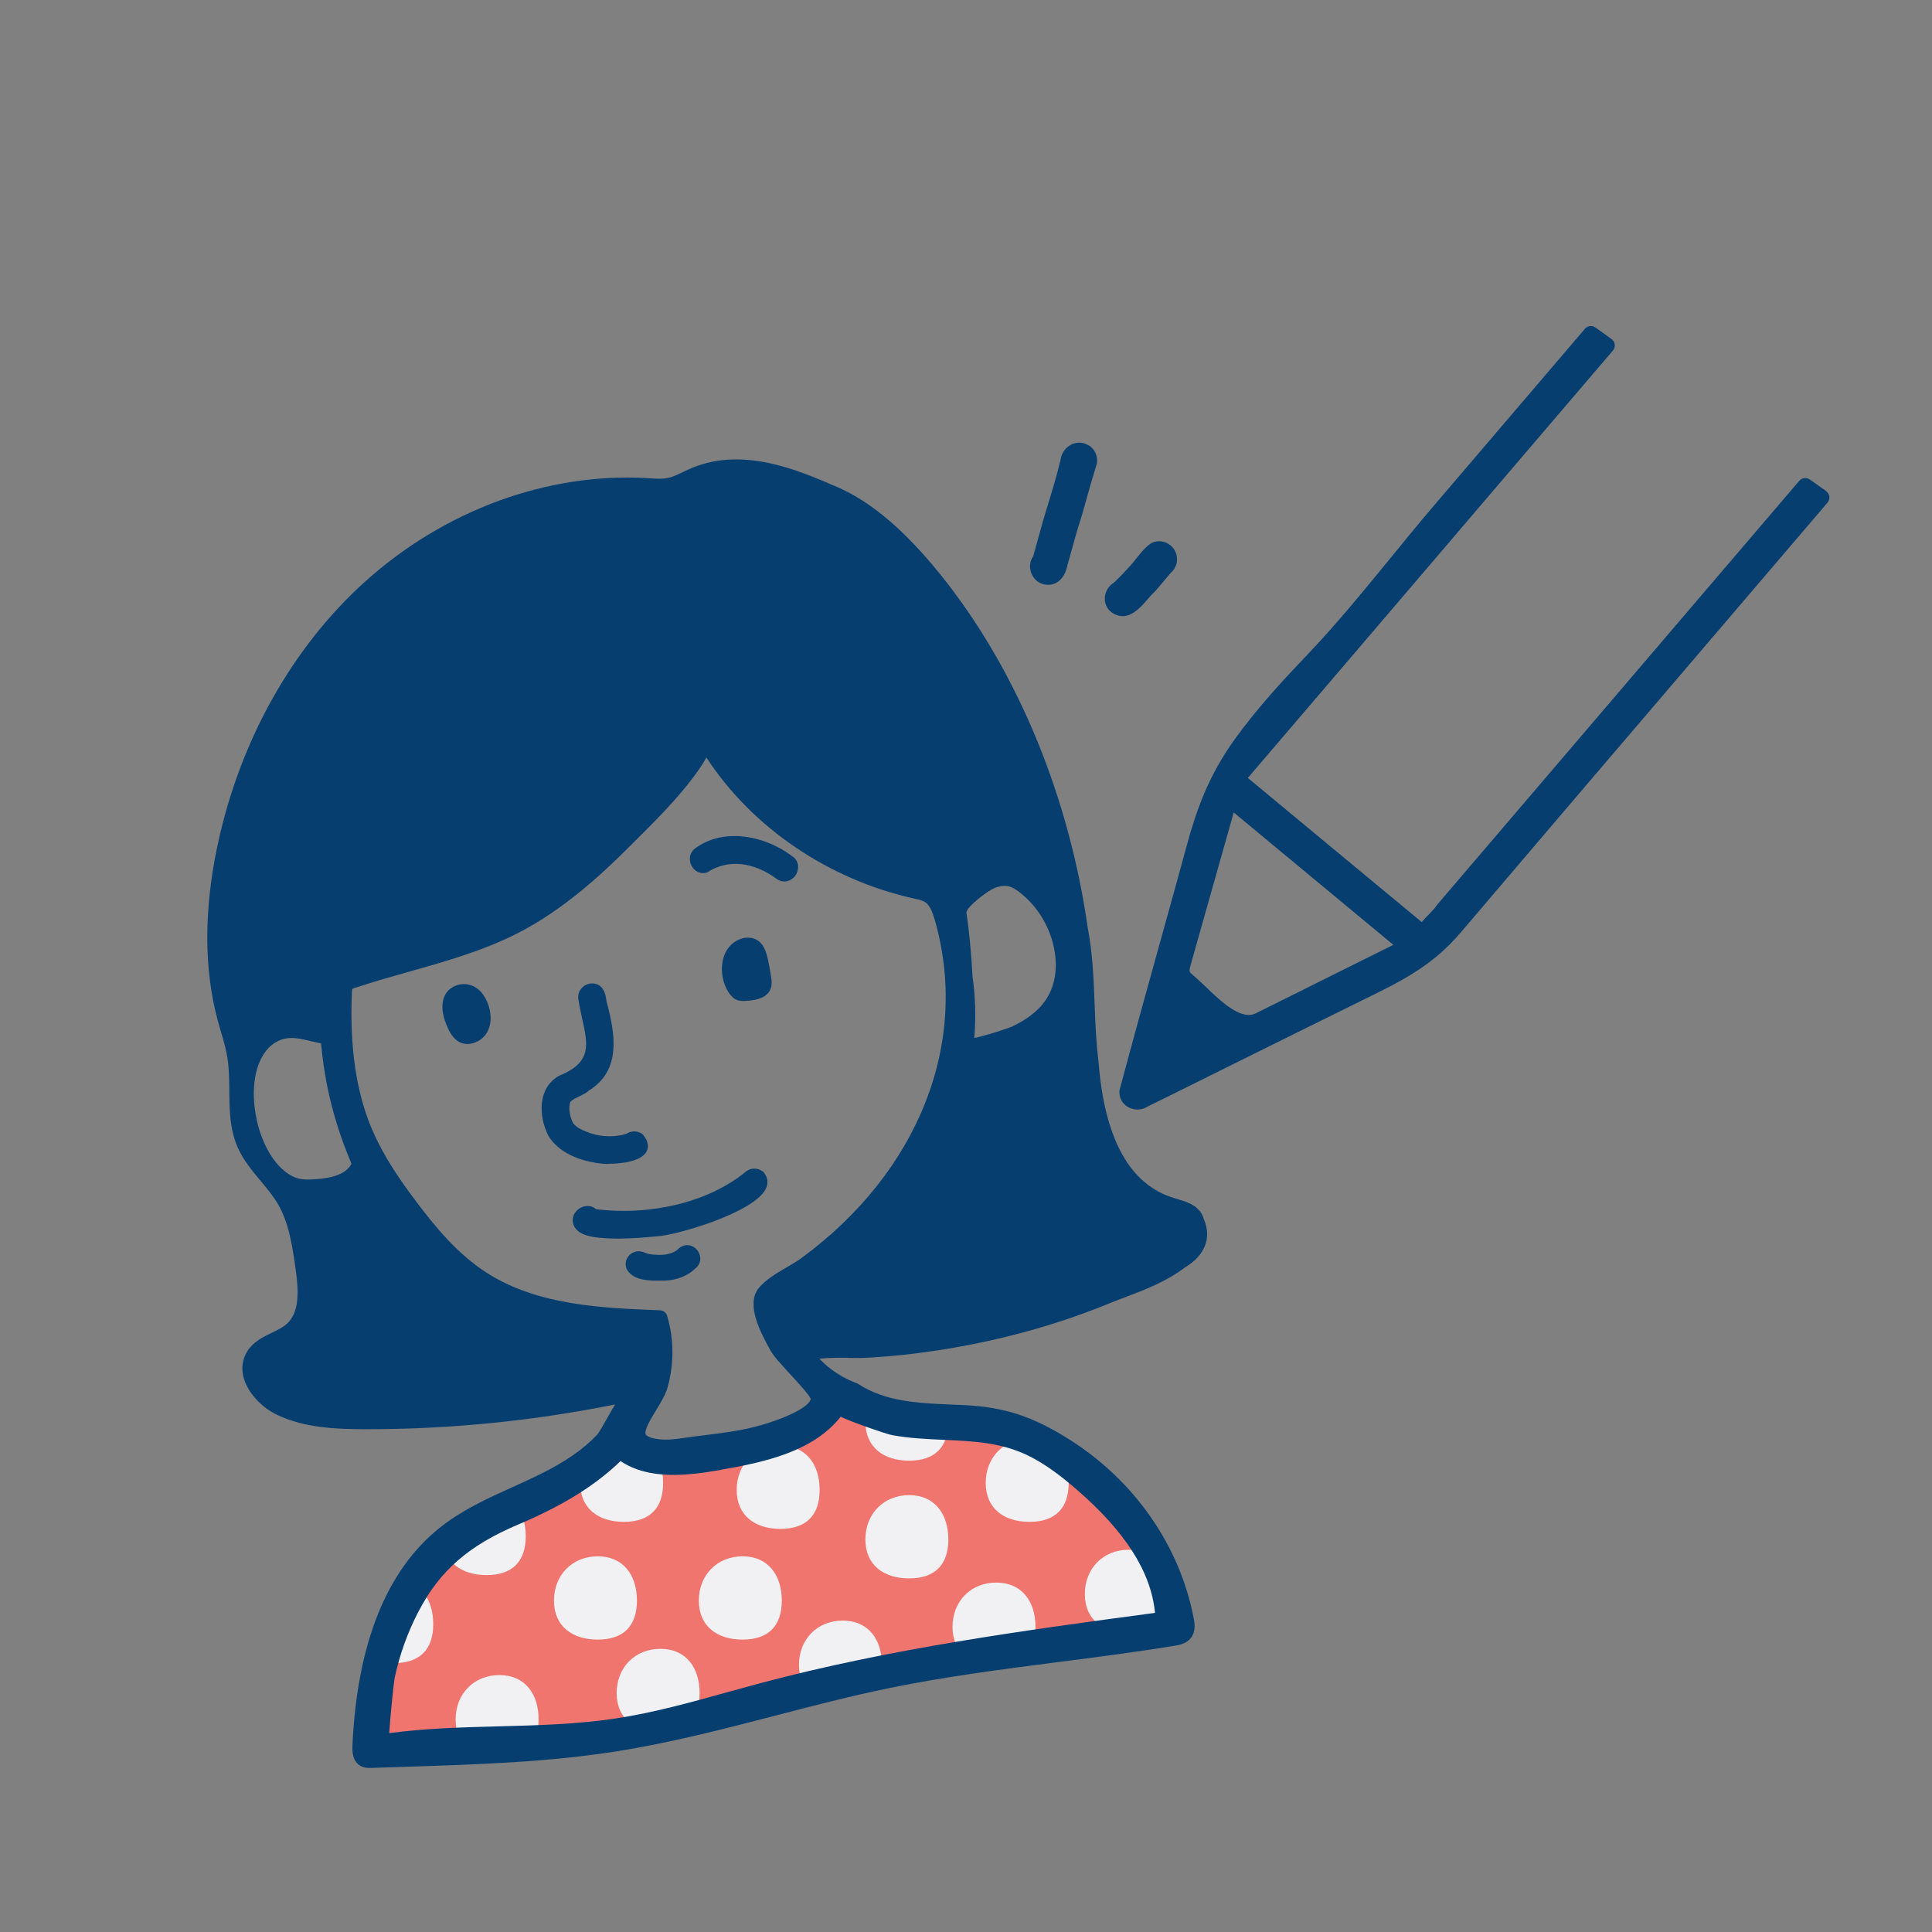
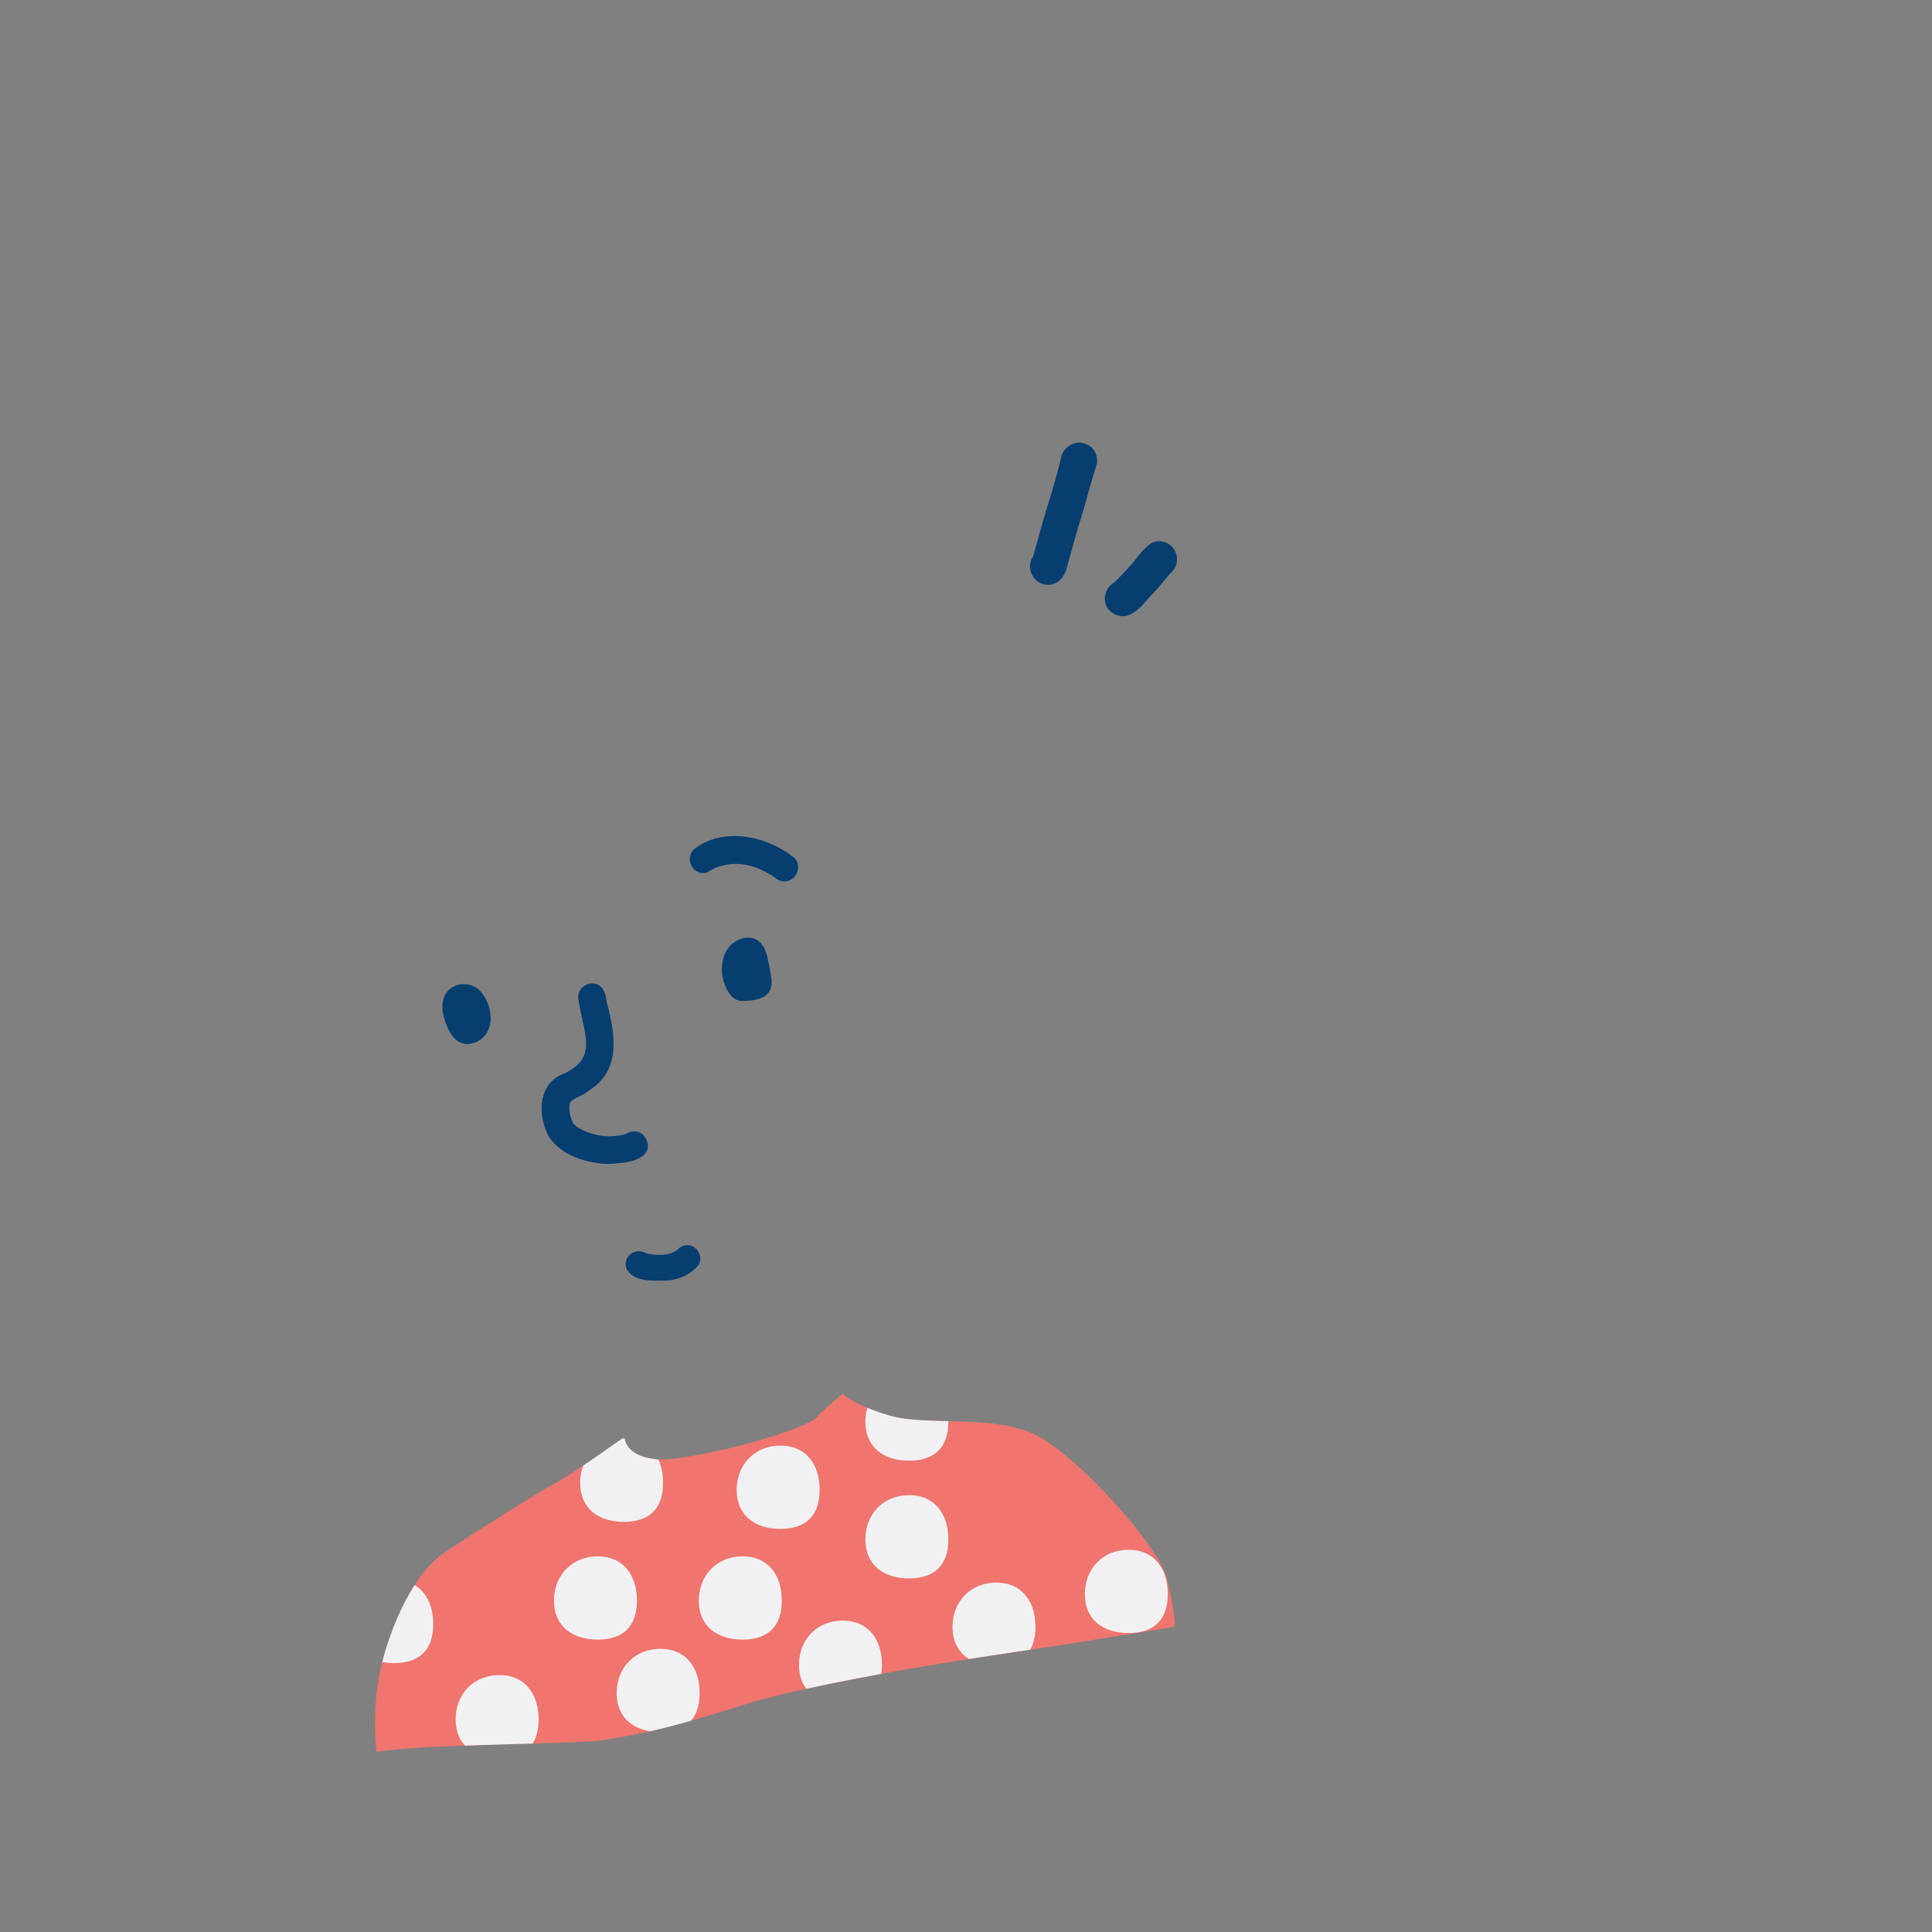
<svg xmlns="http://www.w3.org/2000/svg" id="_レイヤー_2" data-name="レイヤー 2" viewBox="0 0 245 245">
  <rect x="0" y="0" width="245" height="245" fill="#808080" stroke="none" />
  <defs>
    <style>
      .cls-1 {
        fill: #000f72;
      }

      .cls-1, .cls-2, .cls-3, .cls-4, .cls-5 {
        stroke-width: 0px;
      }

      .cls-6 {
        clip-path: url(#clippath);
      }

      .cls-2 {
        fill: none;
      }

      .cls-3 {
        fill: #ef756e;
      }

      .cls-4 {
        fill: #063e70;
      }

      .cls-5 {
        fill: #f1f1f3;
      }
    </style>
    <clipPath id="clippath">
      <path class="cls-2" d="M56.24,196.98c3.87-2.63,12.06-7.76,14.39-9.03s8.57-5.74,8.57-5.74c0,0-.07,2.41,3.9,2.83s18.62-3.47,20.37-5.24,3.39-3.06,3.39-3.06c0,0,1.41,1.45,6.01,2.79s13.11-.19,18.4,2.4c5.29,2.59,15.69,14.08,16.72,18.28s.99,6.08.99,6.08l-15.26,2.47s-28.19,3.87-39.51,7.46-14.01,3.76-17.27,4.39-23.6.5-29.2,1.56c0,0-.57-4.32.28-9.28.85-4.96,3.92-12.98,8.22-15.91Z" />
    </clipPath>
  </defs>
  <g id="_レイヤーグループ" data-name="レイヤーグループ">
    <g id="_ベクターレイヤー" data-name="ベクターレイヤー">
      <path class="cls-3" d="M56.24,196.98c3.87-2.63,12.06-7.76,14.39-9.03s8.57-5.74,8.57-5.74c0,0-.07,2.41,3.9,2.83s18.62-3.47,20.37-5.24,3.39-3.06,3.39-3.06c0,0,1.41,1.45,6.01,2.79s13.11-.19,18.4,2.4,15.69,14.08,16.72,18.28.99,6.08.99,6.08l-15.26,2.47s-28.19,3.87-39.51,7.46-14.01,3.76-17.27,4.39-23.6.5-29.2,1.56c0,0-.57-4.32.28-9.28.85-4.96,3.92-12.98,8.22-15.91Z" />
      <g class="cls-6">
        <g>
-           <path class="cls-5" d="M66.67,194.8c0,3.24-1.73,4.94-4.97,4.94s-5.55-1.7-5.55-4.94,2.31-5.62,5.55-5.62,4.97,2.38,4.97,5.62Z" />
          <path class="cls-5" d="M68.3,218.04c0,3.24-1.73,4.94-4.97,4.94s-5.55-1.7-5.55-4.94,2.31-5.62,5.55-5.62,4.97,2.38,4.97,5.62Z" />
          <path class="cls-5" d="M54.94,205.96c0,3.24-1.73,4.94-4.97,4.94s-5.55-1.7-5.55-4.94,2.31-5.62,5.55-5.62,4.97,2.38,4.97,5.62Z" />
          <path class="cls-5" d="M84.09,188.05c0,3.24-1.73,4.94-4.97,4.94s-5.55-1.7-5.55-4.94,2.31-5.62,5.55-5.62,4.97,2.38,4.97,5.62Z" />
          <path class="cls-5" d="M88.72,214.71c0,3.24-1.73,4.94-4.97,4.94s-5.55-1.7-5.55-4.94,2.31-5.62,5.55-5.62,4.97,2.38,4.97,5.62Z" />
          <path class="cls-5" d="M80.77,202.98c0,3.24-1.73,4.94-4.97,4.94s-5.55-1.7-5.55-4.94,2.31-5.62,5.55-5.62,4.97,2.38,4.97,5.62Z" />
          <path class="cls-5" d="M99.14,202.98c0,3.24-1.73,4.94-4.97,4.94s-5.55-1.7-5.55-4.94,2.31-5.62,5.55-5.62,4.97,2.38,4.97,5.62Z" />
          <path class="cls-5" d="M111.84,211.13c0,3.24-1.73,4.94-4.97,4.94s-5.55-1.7-5.55-4.94,2.31-5.62,5.55-5.62,4.97,2.38,4.97,5.62Z" />
          <path class="cls-5" d="M103.94,188.94c0,3.24-1.73,4.94-4.97,4.94s-5.55-1.7-5.55-4.94,2.31-5.62,5.55-5.62,4.97,2.38,4.97,5.62Z" />
          <path class="cls-5" d="M120.26,180.29c0,3.24-1.73,4.94-4.97,4.94s-5.55-1.7-5.55-4.94,2.31-5.62,5.55-5.62,4.97,2.38,4.97,5.62Z" />
          <path class="cls-5" d="M120.26,195.22c0,3.24-1.73,4.94-4.97,4.94s-5.55-1.7-5.55-4.94,2.31-5.62,5.55-5.62,4.97,2.38,4.97,5.62Z" />
-           <path class="cls-5" d="M135.52,188.05c0,3.24-1.73,4.94-4.97,4.94s-5.55-1.7-5.55-4.94,2.31-5.62,5.55-5.62,4.97,2.38,4.97,5.62Z" />
          <path class="cls-5" d="M148.09,202.15c0,3.24-1.73,4.94-4.97,4.94s-5.55-1.7-5.55-4.94,2.31-5.62,5.55-5.62,4.97,2.38,4.97,5.62Z" />
          <path class="cls-5" d="M131.31,206.31c0,3.24-1.73,4.94-4.97,4.94s-5.55-1.7-5.55-4.94,2.31-5.62,5.55-5.62,4.97,2.38,4.97,5.62Z" />
        </g>
      </g>
    </g>
    <g id="_ベクターレイヤー-2" data-name="ベクターレイヤー">
      <path class="cls-4" d="M95.47,126.83c-.22.04-.45.06-.67.08-.45.04-.92.06-1.34-.1-.47-.18-.82-.58-1.09-1-1.39-2.17-1.15-5.83,1.63-6.77.69-.23,1.5-.18,2.11.23.71.49,1.03,1.38,1.23,2.22.18.76.3,1.56.44,2.33.11.62.13,1.3-.19,1.85-.42.73-1.26,1.03-2.12,1.16Z" />
      <path class="cls-4" d="M59.38,132.39c-.38.02-.75-.05-1.1-.23-.82-.42-1.3-1.29-1.64-2.14-.42-1.03-.71-2.17-.43-3.25.5-1.95,2.9-2.58,4.42-1.33.51.42.88,1,1.15,1.61.54,1.24.64,2.73-.03,3.89-.48.83-1.42,1.4-2.36,1.45Z" />
      <g>
        <path class="cls-1" d="M84.03,169.05s0,.06,0,.09c0,.03,0,.07,0,.1,0-.06,0-.13-.02-.19Z" />
-         <path class="cls-4" d="M107.51,172.2c.92.01,1.88.02,2.8-.04,2.86-.17,5.78-.48,8.67-.93,7.65-1.18,14.87-3.16,21.48-5.86.73-.3,1.47-.58,2.21-.86,2.58-.98,5.25-2,7.59-3.78,2.53-1.5,3.43-3.77,2.4-6.12-.47-1.68-2-2.14-3.12-2.48-.2-.06-.4-.12-.63-.2-5.63-1.67-8.86-7.5-9.61-17.37-.3-2.38-.4-4.84-.49-7.22-.12-3.19-.25-6.49-.87-9.67-2.33-16.4-8.67-31.94-17.86-43.77-4.83-6.22-9.4-10.2-13.95-12.16-5.16-2.22-12.22-5.26-18.94-2.16-.2.09-.41.19-.61.29-.6.29-1.17.57-1.75.71-.76.18-1.6.13-2.48.07l-.27-.02c-12.67-.73-25.7,4.06-35.76,13.1-9.25,8.33-15.9,20.19-18.72,33.4-1.76,8.25-1.75,15.75.02,22.31.13.47.26.93.4,1.4.33,1.14.65,2.21.82,3.31.21,1.33.23,2.7.24,4.15.02,2.39.04,4.87,1.05,7.17.71,1.64,1.84,2.98,2.92,4.28.79.95,1.54,1.84,2.13,2.83,1.48,2.48,1.9,5.47,2.31,8.36.39,2.73.52,5.46-1.12,6.94-.51.46-1.19.78-1.9,1.13-1.08.52-2.31,1.11-3.08,2.29-.67,1.03-.83,2.24-.47,3.49.54,1.86,2.28,3.74,4.33,4.68,3.52,1.62,7.4,1.76,11.07,1.77h.21c10.55,0,21.12-1.05,31.47-3.14-.3.5-.64,1.08-1.01,1.75-.48.86-1.03,1.83-1.29,2.11-1.72,1.83-4.04,3.43-7.31,5.04-1.11.55-2.24,1.06-3.37,1.57-3.12,1.41-6.34,2.87-9.11,5.05-6.86,5.38-10.63,14.74-11.22,27.81-.06,1.32.33,2.18,1.16,2.57.35.16.69.19.97.19.08,0,.15,0,.22,0l4.58-.15c8.81-.28,17.92-.57,26.81-1.99,6.75-1.08,13.45-2.82,19.93-4.5,4.72-1.23,9.61-2.5,14.45-3.49,7.05-1.45,14.32-2.38,21.36-3.29,4.87-.62,9.9-1.27,14.83-2.08.5-.08,1.43-.23,2.01-.97.68-.86.47-1.95.37-2.48-1.75-9.21-7.51-17.49-15.79-22.71-4.61-2.91-8.2-4.09-13.24-4.34-.57-.03-1.14-.05-1.72-.08-4.1-.17-8.34-.35-11.78-2.6-.06-.04-.13-.07-.2-.1-1.82-.68-3.44-1.74-4.75-3.11.77-.09,1.52-.11,2.15-.12.49,0,.98,0,1.47,0ZM34.79,132.29c.74-.49,1.45-.66,2.18-.66.77,0,1.56.19,2.45.4.42.1.85.2,1.3.29.45,5.14,1.67,10.02,3.71,14.91.04.1.12.29.13.34v.02s0,0,0,.01c-.02.05-.05.1-.08.14-.67,1.07-2.1,1.64-4.5,1.8-.77.05-1.67.09-2.4-.17-2.56-.89-4.73-4.5-5.27-8.8-.48-3.78.47-6.96,2.48-8.29ZM91.39,186.39c5.81-1,11.74-2.36,15.22-6.73.67.32,1.76.75,3.54,1.38h0c.89.31,2.52.87,2.98.95,2.22.41,4.43.5,6.57.6,3.65.16,7.1.32,10.46,1.89,2.43,1.14,4.56,2.85,6.33,4.37,6.21,5.36,9.48,10.49,9.98,15.68-16.53,2.21-33.59,4.53-49.99,8.9-1.42.38-2.83.77-4.24,1.16-4.61,1.28-9.38,2.61-14.16,3.33-4.87.74-9.92.87-14.79,1-4.57.12-9.29.24-13.93.86.12-2.02.57-6.46.7-7.05.62-2.91,1.63-5.73,3.01-8.37,2.7-5.19,6.37-8.38,12.66-11.04,5.63-2.38,9.77-4.95,12.96-8.04,3.62,2.42,8.44,1.86,12.72,1.12ZM99.84,160.66c-.87.51-1.76,1.03-2.53,1.63-.47.37-.84.73-1.13,1.1-1.64,2.08.35,5.72,1.42,7.68l.09.16c.42.77,1.36,1.78,2.45,2.96.95,1.03,2.54,2.75,2.66,3.21-.09.97-3.24,2.55-7.01,3.52-2.09.54-4.31.82-6.45,1.08-.74.09-1.47.18-2.2.29l-.28.04c-1.1.16-2.15.3-3.16.2-1.5-.16-1.77-.54-1.81-.62-.25-.51.67-2.04,1.29-3.04.61-1.01,1.25-2.05,1.51-3.04.8-2.96.77-6.06-.08-8.95-.12-.41-.49-.7-.92-.72-7.23-.28-15.42-.59-21.9-4.71-3.73-2.38-6.58-5.83-9.11-9.21-1.88-2.51-3.99-5.52-5.43-8.85-2.05-4.74-2.92-10.46-2.63-17.48.01-.29.04-.46.05-.5.05-.04.23-.1.32-.13,2.25-.75,4.6-1.41,6.86-2.05,4.64-1.31,9.44-2.66,13.84-4.91,5.77-2.96,10.54-7.38,14.06-10.89l1-1c1.54-1.53,3.13-3.12,4.59-4.75,1.59-1.78,3.29-3.88,4.24-5.62,5.79,8.89,15.5,15.51,26.47,17.92.46.1.9.2,1.22.39.65.4.99,1.32,1.26,2.25,4.48,15.53-1.99,31.98-16.9,42.92-.49.36-1.11.72-1.77,1.11ZM123.34,123.99c-.18-3.24-.43-5.89-.79-8.3.04-.08.08-.17.11-.26.16-.42,1.55-1.65,2.76-2.44.88-.57,1.81-.78,2.58-.57.51.15,1,.5,1.37.79,2.11,1.67,3.62,4.06,4.23,6.73.55,2.37.3,4.64-.7,6.4-.87,1.54-2.37,2.8-4.57,3.85-.54.23-3.35,1.16-4.78,1.44.21-2.58.15-5.16-.2-7.63Z" />
      </g>
    </g>
    <g id="_ベクターレイヤー-3" data-name="ベクターレイヤー">
      <g>
        <path class="cls-4" d="M137.94,56.42c-.6-.34-1.32-.39-1.97-.1-.8.34-1.38,1.12-1.48,1.99-.46,1.93-1.03,3.82-1.57,5.59-.46,1.43-.86,2.9-1.25,4.31-.22.78-.43,1.57-.66,2.35-.42.58-.51,1.36-.24,2.09.31.83,1.01,1.4,1.83,1.49.11.01.21.02.32.02,1.22,0,2.16-.96,2.46-2.55.21-.72.41-1.44.61-2.17.23-.84.46-1.68.7-2.48.44-1.32.81-2.67,1.18-3.99.35-1.25.71-2.54,1.08-3.7.24-.56.23-1.21-.01-1.78-.21-.48-.55-.86-1-1.08Z" />
-         <path class="cls-4" d="M142.4,78.14c1.3-.04,2.34-1.23,3.17-2.19.28-.33.55-.63.75-.81.03-.03.07-.06.1-.09.44-.49.86-1,1.28-1.5.25-.3.5-.59.75-.89.53-.44.83-1.1.81-1.76,0-.75-.38-1.46-1.03-1.89-.64-.42-1.43-.49-2.12-.19-.06.03-.11.06-.16.09-.77.53-1.32,1.24-1.86,1.92-.29.37-.56.72-.88,1.04-.53.59-1.22,1.34-1.98,2.04-.56.34-.95.9-1.08,1.54-.14.65.02,1.31.42,1.83.02.03.05.06.08.09.61.62,1.25.76,1.69.76.02,0,.05,0,.07,0Z" />
+         <path class="cls-4" d="M142.4,78.14c1.3-.04,2.34-1.23,3.17-2.19.28-.33.55-.63.75-.81.03-.03.07-.06.1-.09.44-.49.86-1,1.28-1.5.25-.3.5-.59.75-.89.53-.44.83-1.1.81-1.76,0-.75-.38-1.46-1.03-1.89-.64-.42-1.43-.49-2.12-.19-.06.03-.11.06-.16.09-.77.53-1.32,1.24-1.86,1.92-.29.37-.56.72-.88,1.04-.53.59-1.22,1.34-1.98,2.04-.56.34-.95.9-1.08,1.54-.14.65.02,1.31.42,1.83.02.03.05.06.08.09.61.62,1.25.76,1.69.76.02,0,.05,0,.07,0" />
        <path class="cls-4" d="M100.38,108.52c-3.4-2.56-8.74-3.67-12.39-.81-.54.52-.67,1.34-.31,2.05.36.71,1.08,1.08,1.83.93l.18-.07c2.61-1.69,5.84-1.37,8.88.89l.06.04c.29.16.58.23.85.23.64,0,1.19-.39,1.49-.92.42-.75.34-1.8-.59-2.33Z" />
        <path class="cls-4" d="M77.16,147.58c1.43,0,4.12-.23,4.83-1.55.24-.44.35-1.17-.45-2.14l-.1-.09c-.59-.43-1.41-.43-2.01-.02-1.38.43-2.96.42-4.44-.04-.95-.33-1.85-.69-2.32-1.32-.38-.76-.63-1.86-.35-2.67.29-.32.7-.51,1.14-.72.44-.21.89-.42,1.21-.73,4.18-2.58,3.34-7.22,2.25-11.29-.15-1.55-.79-2.32-1.89-2.3-.48.01-.94.23-1.27.6-.31.34-.47.78-.44,1.26.13.9.32,1.75.5,2.58.75,3.36,1.24,5.58-2.9,7.26-2.69,1.47-2.71,5.04-1.35,7.68,1.64,2.58,4.96,3.29,6.79,3.48.15.02.43.03.79.03Z" />
-         <path class="cls-4" d="M94.43,148.7c-4.62,3.72-11.82,5.5-18.84,4.64-.69-.61-1.63-.48-2.24,0-.77.61-.95,1.57-.43,2.35.58.85,1.64,1.04,2.44,1.19,1,.14,2.01.19,3.02.19,1.66,0,3.31-.14,4.92-.29,2.14-.06,12.34-2.93,13.83-6.06.33-.7.25-1.39-.28-2.06-.7-.64-1.75-.61-2.42.04Z" />
        <path class="cls-4" d="M86.26,158.16l-.09.08c-.79.83-2.16,1.09-4,.76-.1-.03-.2-.07-.29-.11-.35-.14-.78-.32-1.38-.14-.42.13-.76.42-.97.81-.21.39-.25.84-.08,1.34.71,1.33,2.39,1.5,3.76,1.5.24,0,.46,0,.67,0h.43c1.55-.06,2.94-.62,3.86-1.54.81-.63.77-1.61.31-2.25-.46-.64-1.36-.99-2.22-.43Z" />
-         <path class="cls-4" d="M231.54,62.24c-.68-.47-1.36-.95-2.03-1.43-.43-.31-1.01-.23-1.34.16-4.57,5.35-9.14,10.71-13.72,16.06l-32.25,37.76s-.07.09-.1.14c-.15.25-.52.63-.88,1-.31.31-.63.65-.93,1l-4.31-3.57c-2.51-2.08-5.02-4.16-7.53-6.24-3.41-2.82-6.81-5.64-10.21-8.47l10.49-12.27c6.62-7.75,13.25-15.5,19.86-23.26l15.95-18.67c.18-.21.27-.49.23-.77-.03-.28-.18-.53-.41-.69l-2.06-1.47c-.42-.29-.99-.21-1.32.18l-19.1,22.37c-1.88,2.2-3.76,4.5-5.57,6.72-3.36,4.11-6.83,8.36-10.47,12.18-2.97,3.11-6.38,6.77-9.27,10.79-3.4,4.72-4.91,9.2-6.04,13.34-1.1,4.04-2.22,8.07-3.34,12.1-1.73,6.23-3.52,12.66-5.21,19.01-.02.08-.03.16-.03.25,0,.6.21,1.15.62,1.56.43.43,1.03.68,1.67.68.49,0,.95-.14,1.35-.41,1.87-.91,3.74-1.84,5.61-2.77l2.39-1.19c3.6-1.79,7.2-3.57,10.8-5.35l8.5-4.2c4.67-2.28,8.71-4.25,12.33-8.51,10.85-12.74,21.7-25.48,32.58-38.19l13.95-16.34c.18-.22.27-.5.23-.78s-.19-.53-.43-.69ZM176.7,119.81l-17.45,8.69c-.35.17-.71.24-1.12.2-1.69-.17-3.66-2.05-5.24-3.57-.54-.52-1.06-1.01-1.52-1.4-.19-.15-.44-.37-.5-.51-.07-.19.05-.61.12-.86l5.46-19.33,20.23,16.78Z" />
      </g>
    </g>
  </g>
  <g id="_レイヤー_74" data-name="レイヤー 74">
    <rect class="cls-2" width="245" height="245" />
  </g>
</svg>